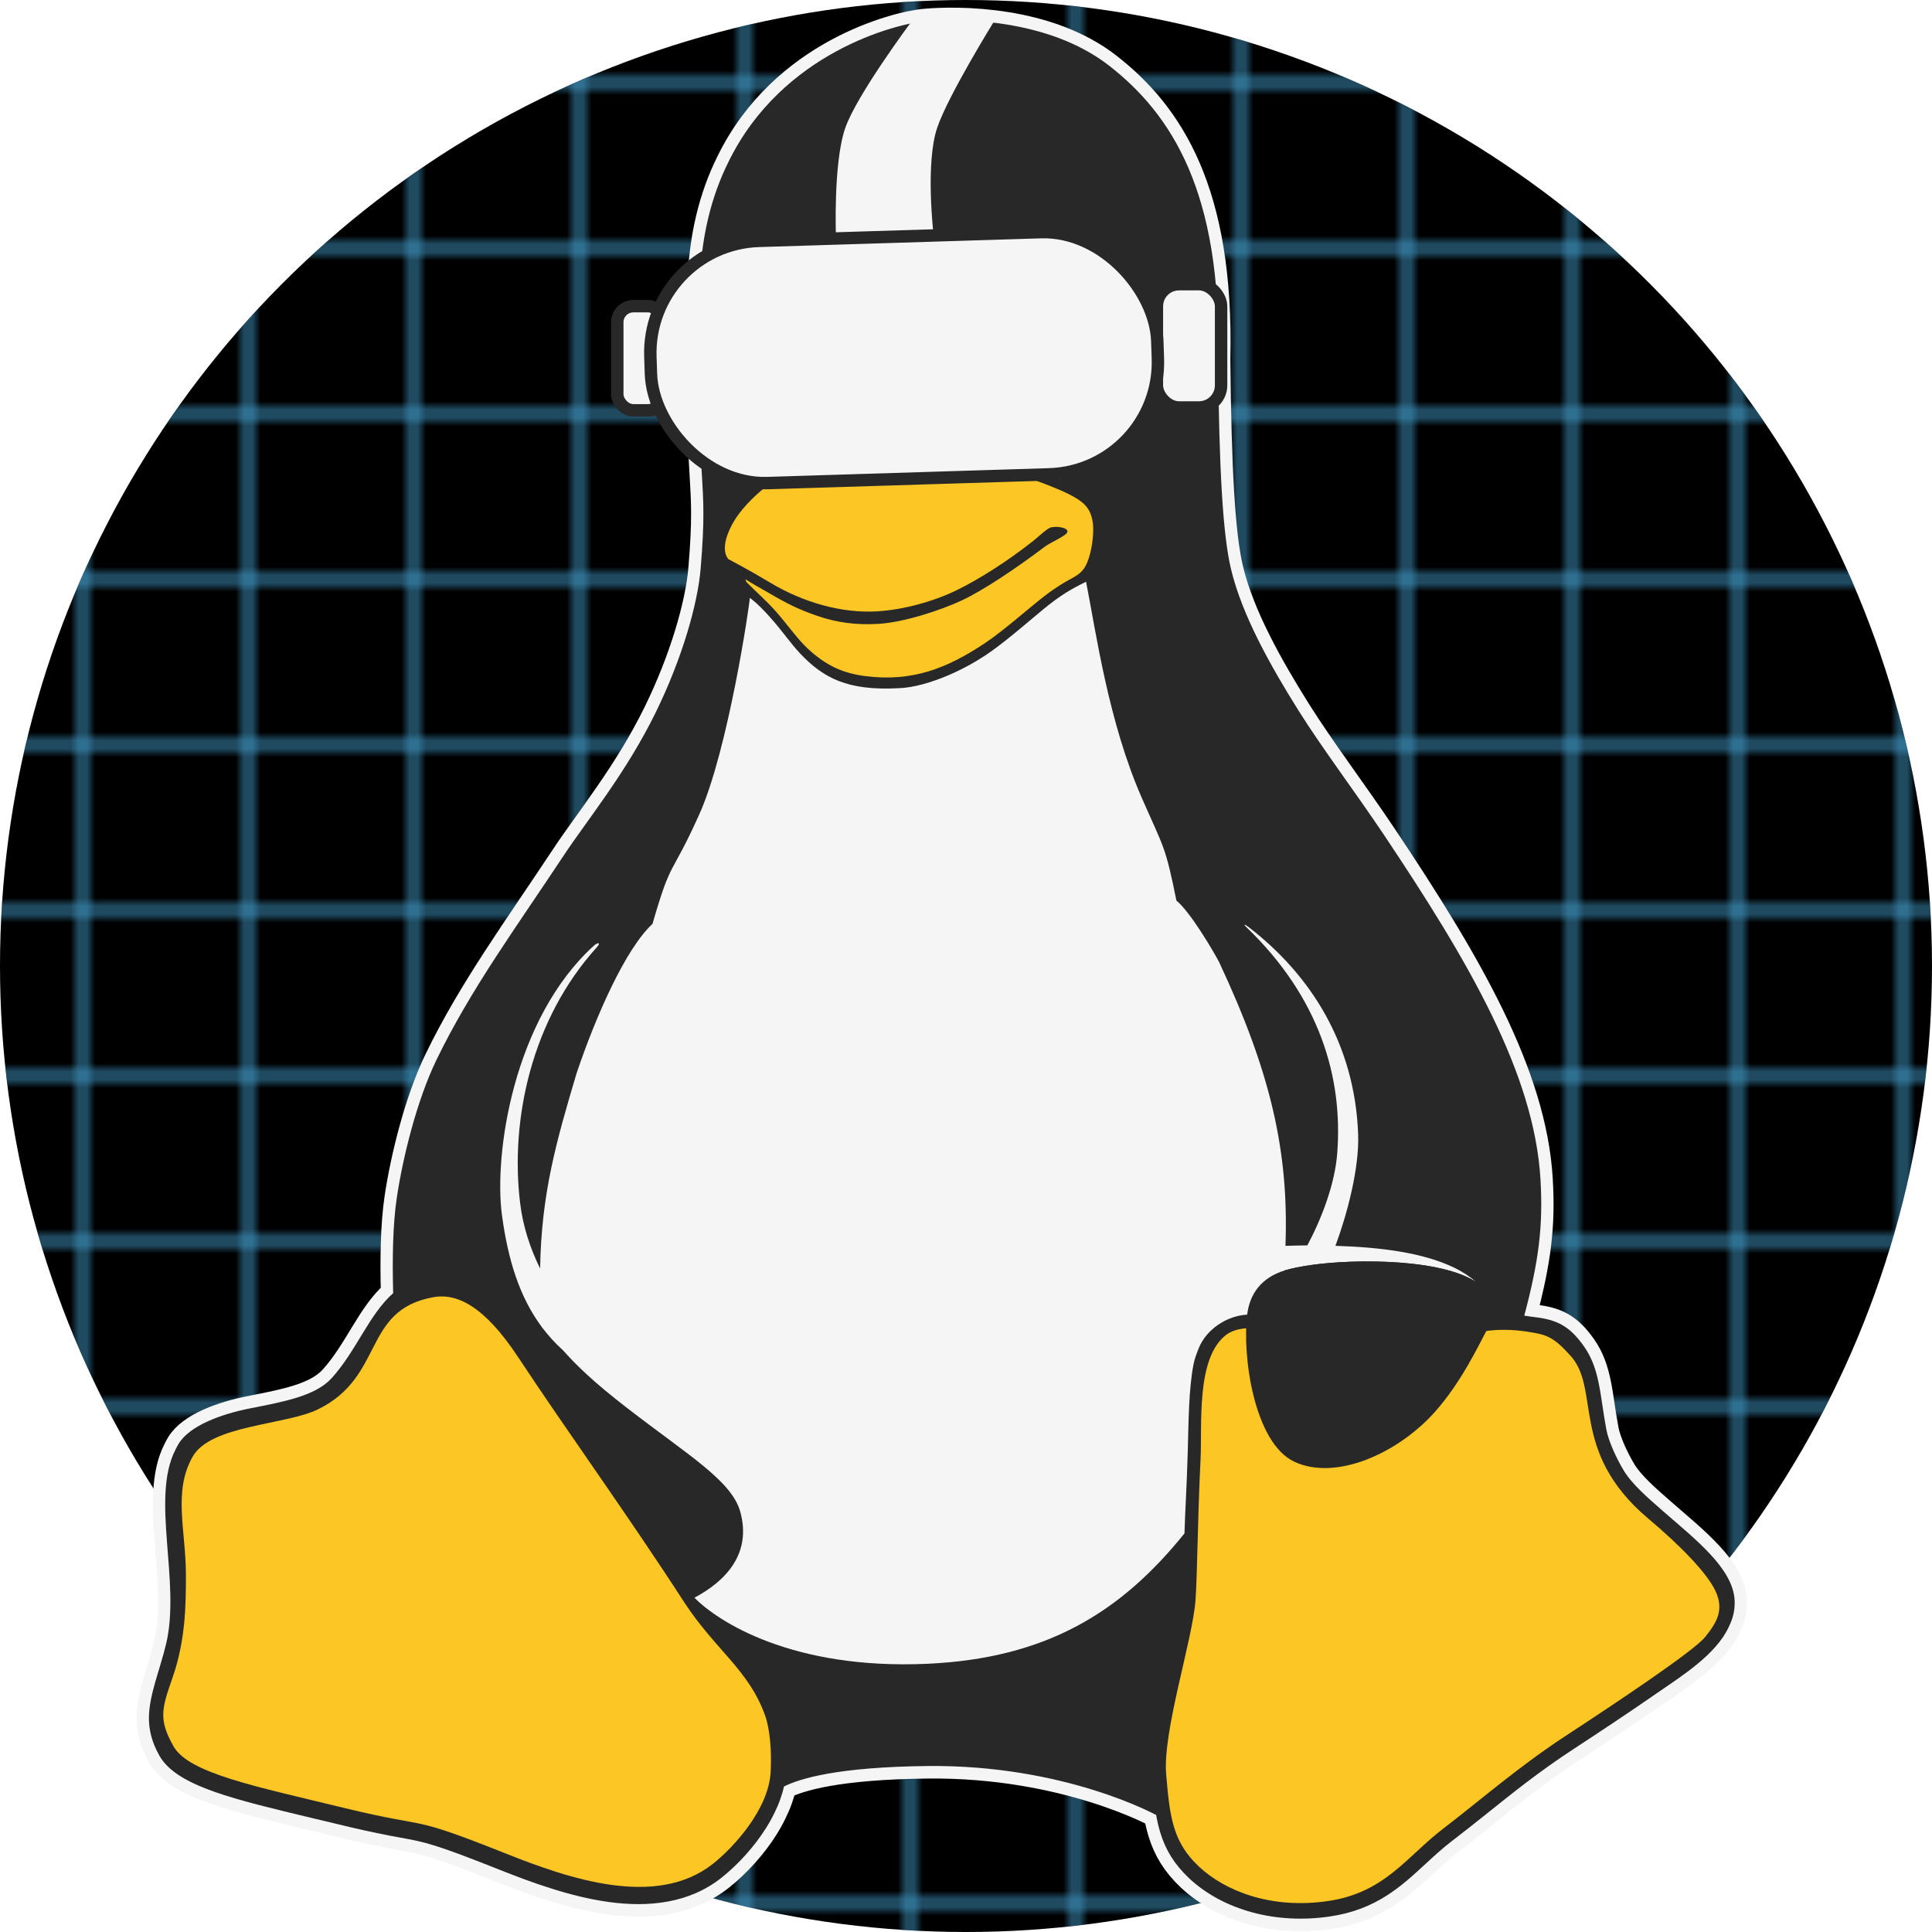
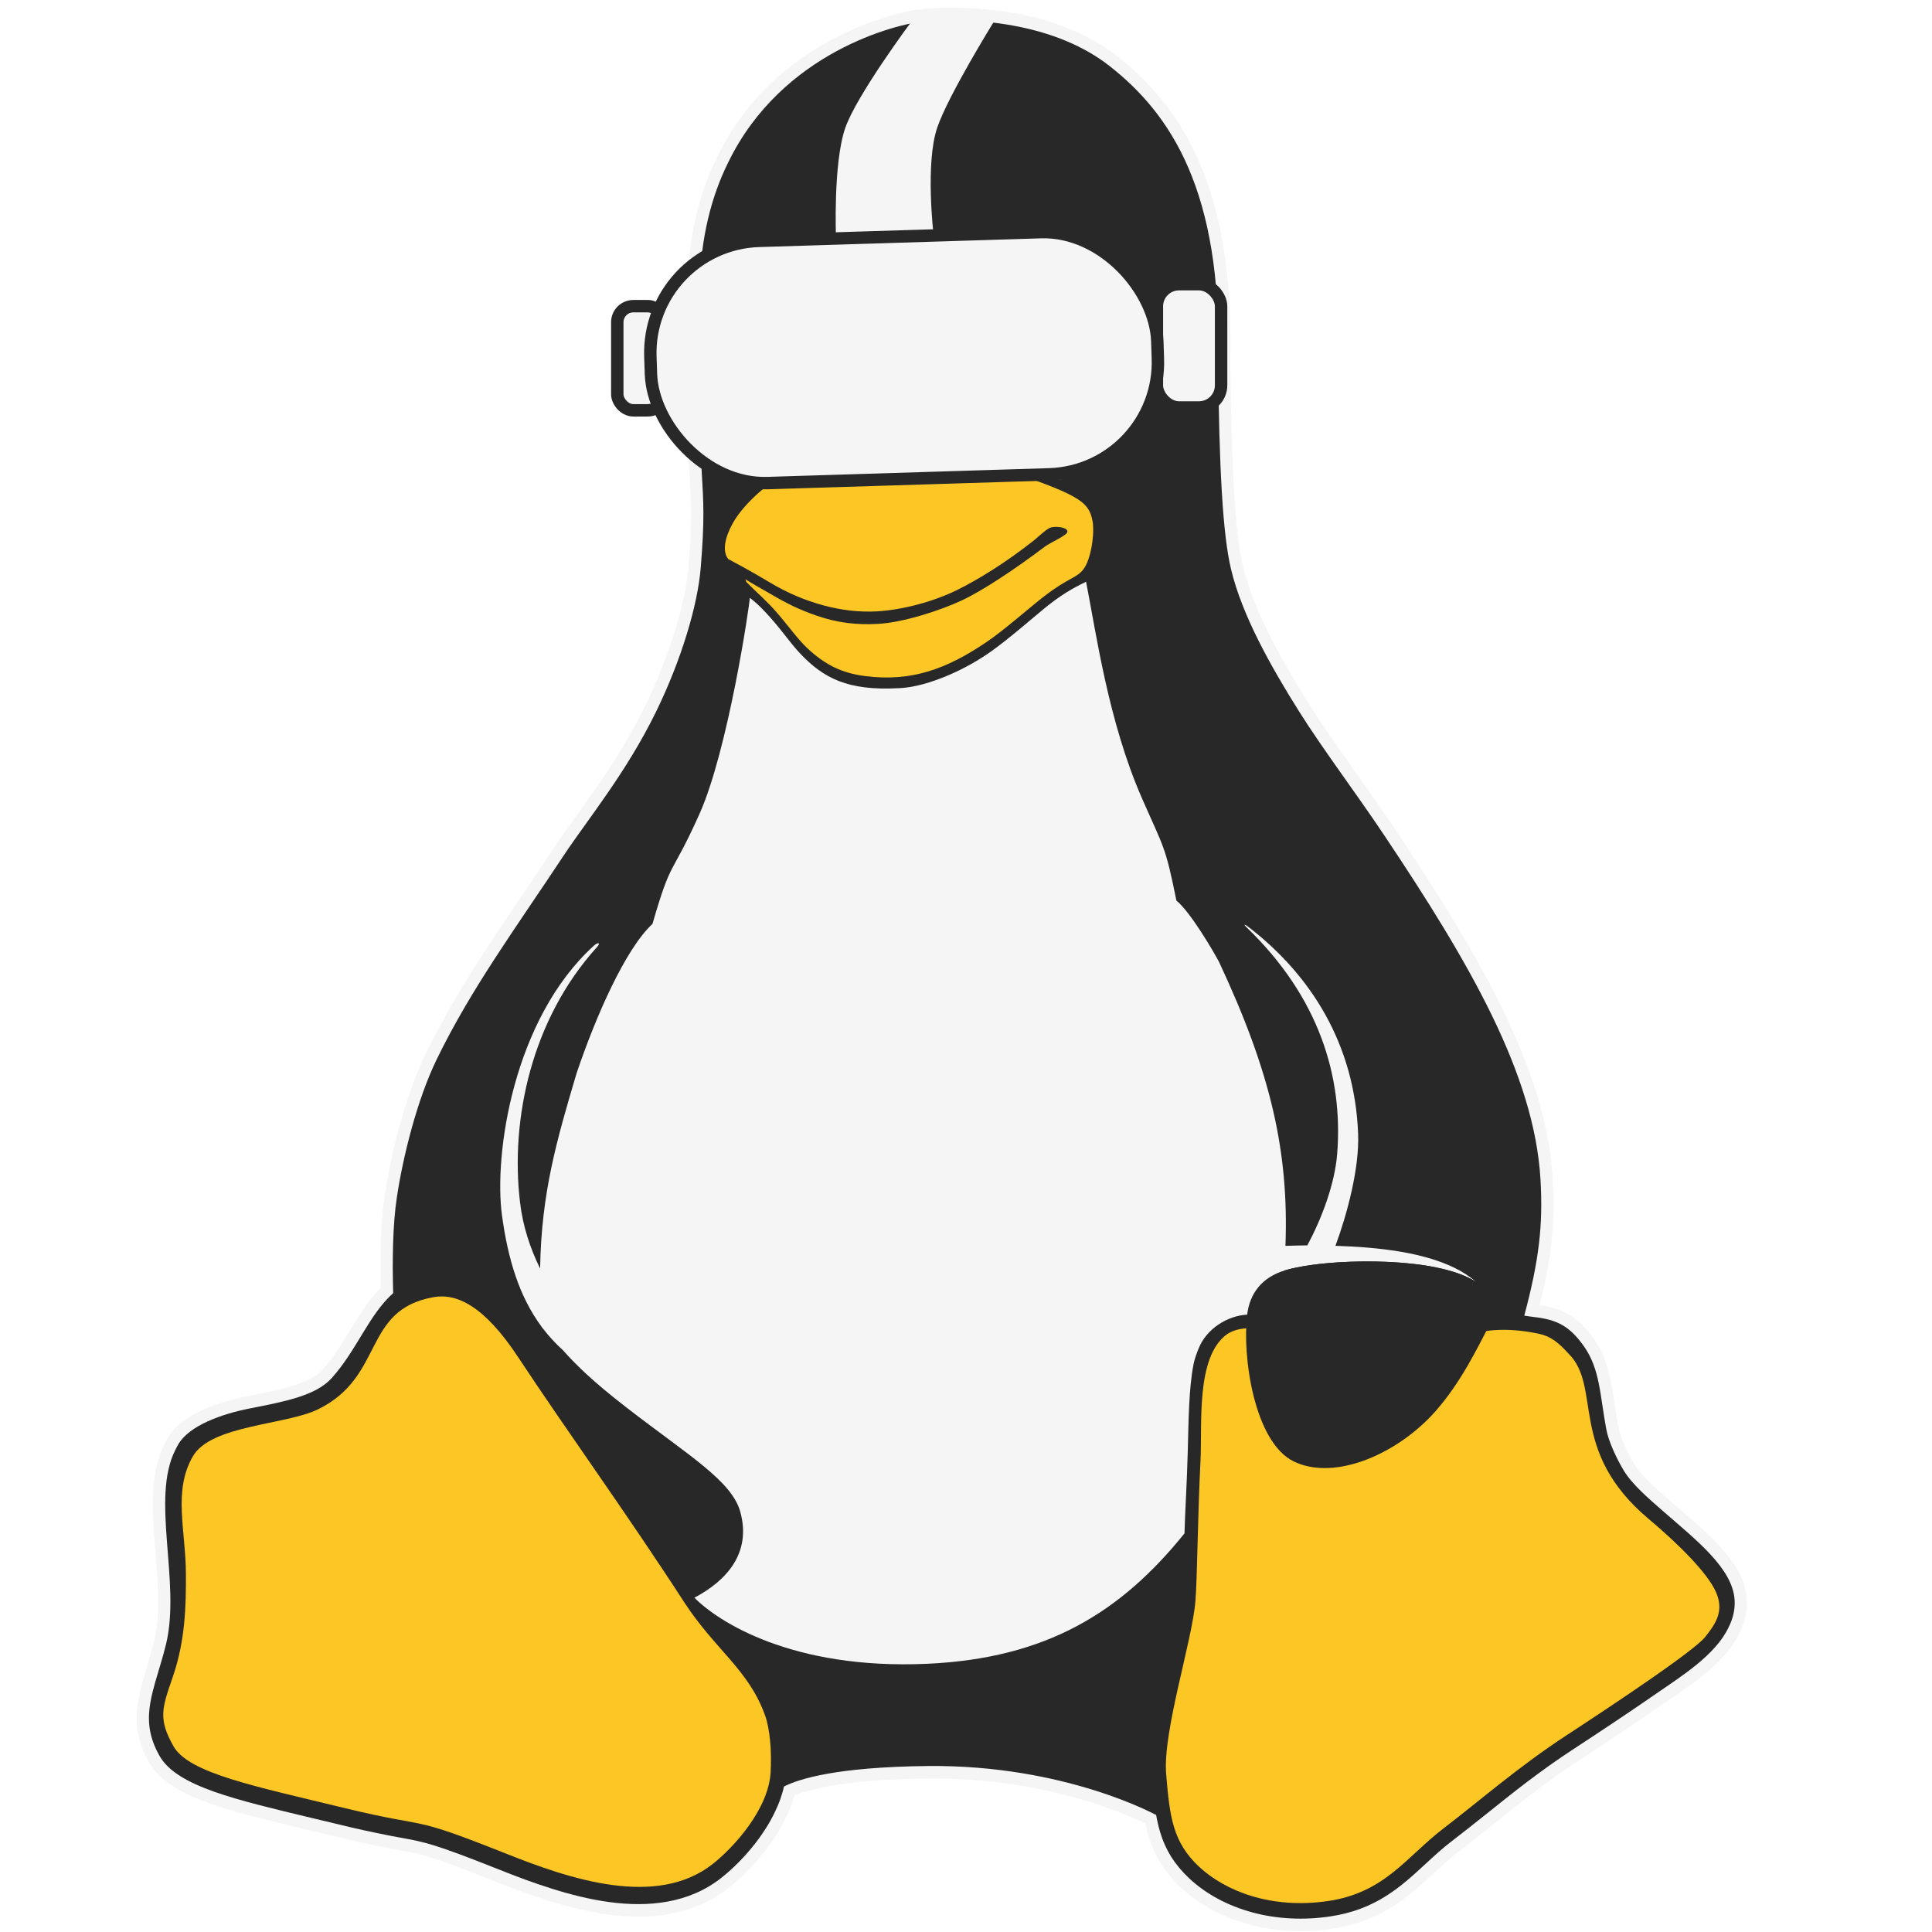
<svg xmlns="http://www.w3.org/2000/svg" xmlns:xlink="http://www.w3.org/1999/xlink" version="1.1" id="svg1" width="934" height="934" viewBox="0 0 934 934" xml:space="preserve">
  <defs id="defs1">
    <pattern xlink:href="#Grid1" preserveAspectRatio="xMidYMid" id="pattern120" patternTransform="scale(4)" x="0" y="0" />
    <pattern patternUnits="userSpaceOnUse" width="20" height="20" preserveAspectRatio="xMidYMid" id="Grid1" x="0" y="0" style="fill:#54c6ff">
      <g id="g63950-5">
        <rect style="fill-opacity:1;stroke:none;stroke-width:1;stroke-dasharray:none" id="rect62492-2" width="1" height="20" x="9.5" y="0" />
        <rect style="fill-opacity:1;stroke:none;stroke-width:1;stroke-dasharray:none" id="rect63583-4" width="1" height="20" x="-10.5" y="0" transform="rotate(-90)" />
      </g>
    </pattern>
  </defs>
  <g id="g1" style="display:inline">
    <g id="g120">
-       <circle style="display:inline;opacity:1;mix-blend-mode:normal;fill:#000000;fill-opacity:1;stroke:none;stroke-width:5.096;stroke-linecap:round;stroke-linejoin:round;stroke-dasharray:none;stroke-dashoffset:0;stroke-opacity:1" id="path3" cx="467" cy="467" r="467" />
-       <circle style="opacity:0.75;mix-blend-mode:normal;fill:url(#pattern120);fill-opacity:1;stroke:none;stroke-width:5.096;stroke-linecap:round;stroke-linejoin:round;stroke-dasharray:none;stroke-dashoffset:0;stroke-opacity:1" id="circle116" cx="467" cy="467" r="467" />
-     </g>
+       </g>
    <g id="g2" transform="matrix(0.91,0,0,0.91,21.684,8.325)">
      <g id="g3" transform="matrix(0.975,0,0,0.993,11.971,3.661)">
        <path id="path2" style="display:inline;fill:none;fill-opacity:1;fill-rule:evenodd;stroke:#f5f5f5;stroke-width:28.501;stroke-linecap:round;stroke-linejoin:round;stroke-dasharray:none;stroke-dashoffset:0;stroke-opacity:1" d="m -330.399,-790.238 c -19.356,38.259 -32.097,85.297 -33.206,142.997 -4.704,244.744 10.651,206.893 1.175,319.197 -3.487,41.331 -21.841,103.309 -51.979,163.8 -34.458,69.16 -80.005,123.311 -106.76,163.065 -54.746,81.344 -107.606,151.78 -147.499,232.597 -22.67,45.925 -38.957,110.491 -46.034,156.914 -4.731,31.031 -5.281,71.154 -4.221,108.756 -28.055,24.373 -42.465,65.424 -71.293,96.719 -18.594,20.139 -54.536,26.68 -94.37,34.395 -34.175,6.541 -70.337,19.844 -82.978,40.203 -1.411,2.271 -2.687,4.626 -3.858,7.046 -28.783,55.417 6.445,150.53 -10.736,220.89 -7.276,29.913 -19.697,58.063 -19.918,83.86 -0.075,13.304 2.939,27.414 12.201,43.437 10.142,17.64 32.412,30.207 64.09,41.158 29.546,10.216 67.912,19.184 112.524,29.694 l 15.435,3.601 c 20.064,4.778 40.056,9.555 60.267,13.598 13.156,2.719 20.801,4.042 27.34,5.218 28.442,5.071 39.247,7.055 115.096,36.674 18.302,7.13 38.586,14.773 60.047,21.314 42.408,13.156 90.328,22.711 134.574,14.7 22.418,-4.041 43.584,-12.569 62.399,-27.267 19.477,-15.213 38.218,-35.719 51.522,-56.519 3.556,-5.547 6.845,-11.289 9.724,-17.197 2.523,-4.986 4.763,-10.095 6.633,-15.31 1.783,-4.753 3.269,-9.685 4.351,-14.635 17.846,-8.899 62.006,-22.326 167.15,-23.343 158.46,-1.544 264.001,55.638 264.001,55.638 l 0.075,-1.175 c 1.322,7.497 2.939,14.478 4.998,21.166 3.014,9.775 7.056,18.742 12.494,27.414 5.513,8.599 12.349,16.757 21.021,24.77 9.407,8.672 20.726,16.685 33.662,23.52 12.053,6.321 25.577,11.612 40.423,15.508 13.523,3.529 28.149,5.88 43.657,6.615 14.48,0.735 29.619,0.074 45.421,-2.205 26.68,-3.821 47.258,-12.274 64.971,-23.225 17.272,-10.657 31.383,-23.446 45.789,-36.527 l 0.442,-0.367 v 0 c 9.482,-8.6 19.109,-17.345 29.766,-25.357 7.128,-5.365 13.671,-10.364 19.919,-15.213 9.26,-7.13 14.406,-11.172 19.624,-15.288 15.655,-12.274 31.823,-25.062 47.993,-37.116 16.757,-12.421 34.543,-25.062 53.874,-37.409 14.626,-9.407 31.089,-20.064 46.891,-30.427 16.317,-10.731 33.367,-21.976 49.463,-33 28.749,-19.527 68.426,-43.729 83.457,-75.166 5.02,-9.725 7.715,-20.149 6.986,-31.354 -2.352,-35.94 -44.907,-68.352 -82.536,-100.545 -18.302,-15.728 -36.749,-31.309 -46.376,-47.258 -7.79,-12.861 -17.199,-32.265 -19.844,-46.376 -7.428,-39.131 -7.269,-68.365 -25.797,-94.214 -17.003,-23.722 -31.866,-30.546 -58.073,-33.507 -3.928,-0.444 -7.621,-0.995 -11.201,-1.577 17.025,-62.68 21.907,-102.475 18.793,-154.982 -7.115,-119.948 -82.468,-246.89 -180.94,-391.485 -33.21,-48.765 -72.066,-99.196 -99.668,-142.43 -31.977,-50.086 -65.285,-108.015 -78.121,-160.648 -9.665,-39.629 -13.772,-114.429 -15.091,-239.005 4.704,-190.873 -54.388,-278.994 -125.9,-333.97 -71.513,-54.976 -176.467,-54.094 -214.318,-50.787 v 0 0 l -0.001,-10e-4 c -31.733,2.767 -165.225,34.788 -227.528,160.422 z" transform="matrix(0.47,0,0,0.47,515.4,445.302)" />
        <g id="g4472" transform="matrix(0.47,0,0,0.47,515.4,445.302)" style="display:inline">
          <path id="path3216" style="display:inline;fill:#282828;fill-opacity:1;fill-rule:evenodd" d="m -330.399,-790.238 c -19.356,38.259 -32.097,85.297 -33.206,142.997 -4.704,244.744 10.651,206.893 1.175,319.197 -3.487,41.331 -21.841,103.309 -51.979,163.8 -34.458,69.16 -80.005,123.311 -106.76,163.065 -54.746,81.344 -107.606,151.78 -147.499,232.597 -22.67,45.925 -38.957,110.491 -46.034,156.914 -4.731,31.031 -5.281,71.154 -4.221,108.756 -28.055,24.373 -42.465,65.424 -71.293,96.719 -18.594,20.139 -54.536,26.68 -94.37,34.395 -34.175,6.541 -70.337,19.844 -82.978,40.203 -1.411,2.271 -2.687,4.626 -3.858,7.046 -28.783,55.417 6.445,150.53 -10.736,220.89 -7.276,29.913 -19.697,58.063 -19.918,83.86 -0.075,13.304 2.939,27.414 12.201,43.437 10.142,17.64 32.412,30.207 64.09,41.158 29.546,10.216 67.912,19.184 112.524,29.694 l 15.435,3.601 c 20.064,4.778 40.056,9.555 60.267,13.598 13.156,2.719 20.801,4.042 27.34,5.218 28.442,5.071 39.247,7.055 115.096,36.674 18.302,7.13 38.586,14.773 60.047,21.314 42.408,13.156 90.328,22.711 134.574,14.7 22.418,-4.041 43.584,-12.569 62.399,-27.267 19.477,-15.213 38.218,-35.719 51.522,-56.519 3.556,-5.547 6.845,-11.289 9.724,-17.197 2.523,-4.986 4.763,-10.095 6.633,-15.31 1.783,-4.753 3.269,-9.685 4.351,-14.635 17.846,-8.899 62.006,-22.326 167.15,-23.343 158.46,-1.544 264.001,55.638 264.001,55.638 l 0.075,-1.175 c 1.322,7.497 2.939,14.478 4.998,21.166 3.014,9.775 7.056,18.742 12.494,27.414 5.513,8.599 12.349,16.757 21.021,24.77 9.407,8.672 20.726,16.685 33.662,23.52 12.053,6.321 25.577,11.612 40.423,15.508 13.523,3.529 28.149,5.88 43.657,6.615 14.48,0.735 29.619,0.074 45.421,-2.205 26.68,-3.821 47.258,-12.274 64.971,-23.225 17.272,-10.657 31.383,-23.446 45.789,-36.527 l 0.442,-0.367 v 0 c 9.482,-8.6 19.109,-17.345 29.766,-25.357 7.128,-5.365 13.671,-10.364 19.919,-15.213 9.26,-7.13 14.406,-11.172 19.624,-15.288 15.655,-12.274 31.823,-25.062 47.993,-37.116 16.757,-12.421 34.543,-25.062 53.874,-37.409 14.626,-9.407 31.089,-20.064 46.891,-30.427 16.317,-10.731 33.367,-21.976 49.463,-33 28.749,-19.527 68.426,-43.729 83.457,-75.166 5.02,-9.725 7.715,-20.149 6.986,-31.354 -2.352,-35.94 -44.907,-68.352 -82.536,-100.545 -18.302,-15.728 -36.749,-31.309 -46.376,-47.258 -7.79,-12.861 -17.199,-32.265 -19.844,-46.376 -7.428,-39.131 -7.269,-68.365 -25.797,-94.214 -17.003,-23.722 -31.866,-30.546 -58.073,-33.507 -3.928,-0.444 -7.621,-0.995 -11.201,-1.577 17.025,-62.68 21.907,-102.475 18.793,-154.982 -7.115,-119.948 -82.468,-246.89 -180.94,-391.485 -33.21,-48.765 -72.066,-99.196 -99.668,-142.43 -31.977,-50.086 -65.285,-108.015 -78.121,-160.648 -9.665,-39.629 -13.772,-114.429 -15.091,-239.005 4.704,-190.873 -54.388,-278.994 -125.9,-333.97 -71.513,-54.976 -176.467,-54.094 -214.318,-50.787 v 0 0 l -0.001,-10e-4 c -31.733,2.767 -165.225,34.788 -227.528,160.422 z" />
          <path id="path3218" style="fill:#fcc624;fill-rule:evenodd" d="m -806.048,629.301 c -37.606,18.068 -124.2,17.7 -145.207,53.691 -23.063,39.587 -8.152,83.437 -7.933,133.97 0.074,35.768 -0.514,75.579 -15.57,117.958 -12.34,34.889 -16.526,47.227 1.174,77.929 17.701,30.776 94.527,45.538 198.456,70.364 104.002,24.753 70.877,6.463 187.293,51.928 72.126,28.203 173.925,62.799 239.881,11.311 24.311,-19.024 64.193,-62.063 66.618,-104.002 1.396,-23.945 -0.809,-49.505 -6.537,-65.002 -19.024,-51.711 -57.069,-73.817 -93.205,-127.875 -66.178,-100.405 -136.468,-195.593 -192.656,-279.177 -39.662,-59.125 -71.538,-73.448 -98.495,-68.748 -82.85,14.616 -56.114,90.34 -133.823,127.654 v 0 0 h 10e-4 z" />
          <path id="path3220" style="fill:#fcc624;fill-rule:evenodd" d="m 247.763,543.819 c -36.492,25.781 -28.589,103.053 -30.73,143.757 -3.251,62.275 -3.695,131.715 -5.836,159.343 -3.546,45.727 -38.193,149.001 -33.981,197.757 4.137,48.683 7.682,77.197 37.97,105.121 30.361,27.924 83.772,48.756 149.74,39.226 65.969,-9.53 90.936,-50.53 133.71,-82.589 42.697,-32.061 86.653,-70.105 143.091,-106.304 56.438,-36.271 147.303,-95.666 160.378,-111.696 13.075,-16.104 21.94,-29.991 12.485,-51.12 -9.382,-21.128 -42.328,-53.78 -78.305,-83.477 -93.818,-77.566 -53.315,-149.668 -92.488,-187.785 -11.951,-12.877 -20.832,-19.973 -34.703,-22.798 -74.876,-15.249 -95.446,14.161 -139.411,9.84 -47.406,-4.658 -29.583,5.764 -126.898,-7.222 -33.498,-3.805 -71.897,-17.069 -95.022,-2.058 v 0 z" />
          <path id="path3222" style="fill:#fcc624;fill-rule:evenodd" d="m -310.717,-315.633 c 0.848,0.896 0.532,2.483 1.474,3.421 11.083,11.039 23.902,21.86 35.079,34.52 12.851,14.558 24.627,30.841 35.565,40.819 20.111,18.347 39.217,28.151 67.128,31.596 53.904,6.653 94.206,-8.294 139.664,-38.274 21.388,-14.111 51.007,-40.129 68.132,-52.992 28.516,-21.462 36.675,-19.771 45.127,-30.574 8.747,-11.245 13.009,-40.643 10.437,-54.534 -2.057,-10.731 -5.806,-17.86 -17.419,-25.21 -12.936,-8.158 -35.205,-16.757 -73.791,-29.839 l -0.072,-0.073 c -19.746,-7.216 -40.088,-14.487 -57.585,-21.165 -39.174,-15.213 -64.698,-26.74 -100.323,-23.887 -16.383,1.312 -32.51,4.831 -46.379,10.215 v 0.073 c -26.096,10.977 -51.35,27.857 -72.077,42.375 -18.227,12.716 -36.896,29.619 -47.701,46.966 -6.404,10.264 -16.54,31.442 -7.084,43.618 0.025,0.031 24.15,12.39 48.366,26.71 39.149,23.15 83.869,35.107 123.797,32.883 31.757,-1.769 67.204,-11.799 92.8,-24.118 25.761,-12.4 57.436,-31.955 88.31,-55.778 4.778,-3.528 13.88,-12.465 19.57,-15.162 5.017,-2.377 21.191,-0.998 20.448,4.494 -0.582,4.301 -19.575,11.977 -26.422,17.063 -33.774,25.084 -71.375,49.653 -95.814,60.917 -25.25,11.637 -67.746,25.074 -96.468,26.769 -26.24,1.548 -48.522,-1.363 -71.332,-9.076 -22.053,-7.457 -35.126,-13.932 -58.607,-27.494 -7.489,-4.325 -14.689,-7.936 -24.824,-14.264 z" />
          <path id="path3224" transform="translate(-160,-342.638)" d="m 168.861,-303.748 c -43.022,-0.509 -84.568,32.869 -98.227,77.861 -11.312,37.534 -10.799,67.358 -8.963,83.666 v 0.002 c 12.636,3.82 25.783,8.816 40.842,14.619 -9.329,-21.009 -8.666,-48.262 3.674,-70.74 17.63,-32.248 52.522,-42.605 77.938,-23.064 25.343,19.539 31.66,61.483 13.957,93.73 -6.392,11.68 -15.059,20.493 -24.756,26.076 16.821,5.803 30.338,10.724 41.283,15.205 14.119,-17.924 32.817,-46.517 40.695,-70.959 12.819,-39.768 2.939,-110.331 -50.537,-137.51 -11.698,-5.945 -23.86,-8.744 -35.906,-8.887 z m -281.299,19.137 c -6.854,-0.012 -14.19,1.268 -22.018,4 h -0.002 c -33.936,11.825 -46.865,68.902 -34.891,120.615 6.612,28.501 18.289,55.605 35.699,72.428 3.599,-2.791 7.271,-5.508 10.945,-8.006 2.863,-2.056 5.727,-4.041 8.52,-5.951 -21.964,-10.724 -36.433,-43.999 -32.613,-76.246 3.967,-33.569 26.297,-53.403 49.877,-44.221 23.58,9.182 39.445,43.927 35.479,77.496 -0.513,4.407 -1.32,8.594 -2.422,12.488 6.977,-3.599 13.295,-6.464 19.172,-8.742 1.47,-0.587 2.864,-1.177 4.26,-1.617 2.203,-16.895 1.91,-35.333 -1.764,-53.771 -10.289,-50.635 -33.231,-88.406 -70.242,-88.473 z M 244.359,29.891 c -8.081,4.187 -22.185,10.063 -43.709,26.738 -15.645,12.194 -44.586,37.537 -66.77,52.889 -14.485,10.028 -30.339,18.699 -45.936,25.488 -22.446,9.774 -44.358,15.654 -60.871,16.088 -59.197,3.13 -87.356,-11.531 -114.346,-39.658 -11.321,-11.798 -19.897,-24.723 -34.178,-40.494 -6.327,-6.987 -15.081,-16.27 -24.008,-22.648 -0.243,7.752 -25.095,173.207 -58.543,246.35 -33.448,73.143 -31.807,48.291 -54.285,124.744 -31.217,28.326 -65.439,104.43 -87.971,169.939 -23.243,76.908 -40.854,136.21 -42.309,222.357 -11.617,-23.154 -19.972,-48.062 -23.256,-75.156 -11.571,-95.143 13.617,-208.625 88.811,-290.318 3.183,-3.459 3.117,-4.873 1.705,-4.783 -1.098,0.07 -3.011,1.049 -4.844,2.684 -93.908,83.786 -116.236,238.326 -106.578,307.375 6.904,49.365 19.783,91.959 45.986,126.588 0.006,0.086 0.01,0.169 0.016,0.256 0.443,0.505 0.894,0.998 1.342,1.496 6.879,8.866 14.638,17.209 23.436,24.99 7e-4,6.2e-4 0.001,0.001 0.002,0.002 15.339,16.936 34.49,35.421 73.494,65.064 71.779,54.552 122.084,83.356 131.982,118.832 13.176,47.224 -16.358,78.454 -53.186,97.656 26.927,26.941 112.884,82.136 269.631,75.238 138.042,-6.074 224.609,-58.319 298.504,-148.459 0.472,-20.742 2.742,-55.452 3.77,-92.92 0.98,-35.782 1.188,-71.616 6.664,-99.406 1.289,-6.54 3.757,-12.735 5.965,-18.182 9.015,-22.239 33.279,-37.389 56.498,-38.48 12.207,-0.574 25.021,-1.457 37.271,1.084 2.265,-17.696 4.026,-34.717 5.264,-51.264 15.818,-4.587 43.636,-8.915 77.055,-10.029 51.782,-1.727 113.809,3.105 145.129,22.746 -6.978,-6.103 -15.53,-11.487 -24.639,-15.846 -36.643,-17.535 -86.831,-23.434 -137.986,-25.023 13.67,-36.29 27.801,-88.343 26.303,-127.281 -3.932,-102.201 -54.735,-180.925 -127.137,-235.684 -1.799,-1.36 -3.551,-2.392 -4.23,-2.494 -0.68,-0.102 -0.288,0.726 2.207,3.088 83.846,79.368 111.873,169.761 104.887,257.473 -2.727,34.232 -17.582,73.036 -34.582,104.391 -7.966,-0.013 -17.363,0.402 -25.4,0.545 4.062,-107.43 -17.058,-197.562 -76.939,-323.047 -5.73,-10.871 -33.136,-56.977 -49.496,-69.99 -12.785,-62.549 -14.469,-59.48 -40.047,-116.74 -38.791,-86.839 -52.849,-187.212 -64.676,-246.197 z" style="fill:#f5f5f5;fill-rule:evenodd" />
          <path id="path3232" style="display:inline;fill:#282828;fill-opacity:1;fill-rule:evenodd" d="m 552.043,533.169 c 1.289,-2.421 3.901,-12.131 4.099,-14.103 4.934,-49.172 -90.721,-60.236 -165.175,-57.753 -33.784,1.127 -60.114,5.111 -75.838,9.754 -27.394,8.087 -40.882,26.64 -43.917,49.85 -6.144,46.986 7.799,146.245 54.419,167.962 48.21,22.456 121.219,-9.598 164.317,-57.95 29.184,-32.74 47.768,-70.859 62.094,-97.76 z" />
          <path id="path3234" style="display:inline;fill:#282828;fill-opacity:1;fill-rule:evenodd" d="m -180.555,-456.538 c -3.16,-4.703 -16.317,-2.279 -22.638,0 -6.248,2.352 -11.098,9.188 -8.525,13.818 1.322,2.352 4.189,3.528 6.393,3.087 3.381,-0.735 6.983,-4.484 11.539,-7.938 4.851,-3.749 11.906,-7.055 13.229,-8.967 v 0 z" />
-           <path id="path3236" style="display:inline;fill:#282828;fill-opacity:1;fill-rule:evenodd" d="m -139.692,-456.391 c -1.911,-1.984 21.389,-6.763 30.574,0.44 9.26,7.203 8.672,12.861 5.88,15.875 -2.939,3.087 -30.061,-13.743 -36.454,-16.317 v 10e-4 z" />
        </g>
      </g>
      <g id="g5" transform="translate(0.345,-0.276)" style="display:inline">
        <path id="rect3" style="display:inline;fill:#f5f5f5;fill-opacity:1;stroke:none;stroke-width:6.594;stroke-dasharray:none;stroke-opacity:1" d="m 471.797,115.921 c 0,0 -4.554,-38.089 1.961,-57.088 5.912,-17.241 30.123,-56.299 30.123,-56.299 0,0 -13.561,-1.57 -21.469,-1.869 -9.04,-0.342 -22.395,1.94 -22.395,1.94 0,0 -29.297,39.3 -35.224,56.712 -6.412,18.837 -4.851,57.972 -4.851,57.972 z" />
        <rect style="display:inline;fill:#f5f5f5;fill-opacity:1;stroke:#282828;stroke-width:6.594;stroke-dasharray:none;stroke-opacity:1" id="rect2-1" width="24.733" height="55.324" x="303.759" y="153.78" rx="8.525" />
        <rect style="display:inline;fill:#f5f5f5;fill-opacity:1;stroke:#282828;stroke-width:6.594;stroke-dasharray:none;stroke-opacity:1" id="rect2" width="34.104" height="65.501" x="590.425" y="142.1" rx="11.755" />
        <rect style="display:inline;fill:#f5f5f5;fill-opacity:1;stroke:#282828;stroke-width:6.594;stroke-dasharray:none;stroke-opacity:1" id="rect1" width="269.301" height="128.809" x="314.853" y="130.833" rx="59.819" transform="matrix(1,-0.031,0.034,0.999,0,0)" />
      </g>
    </g>
  </g>
</svg>